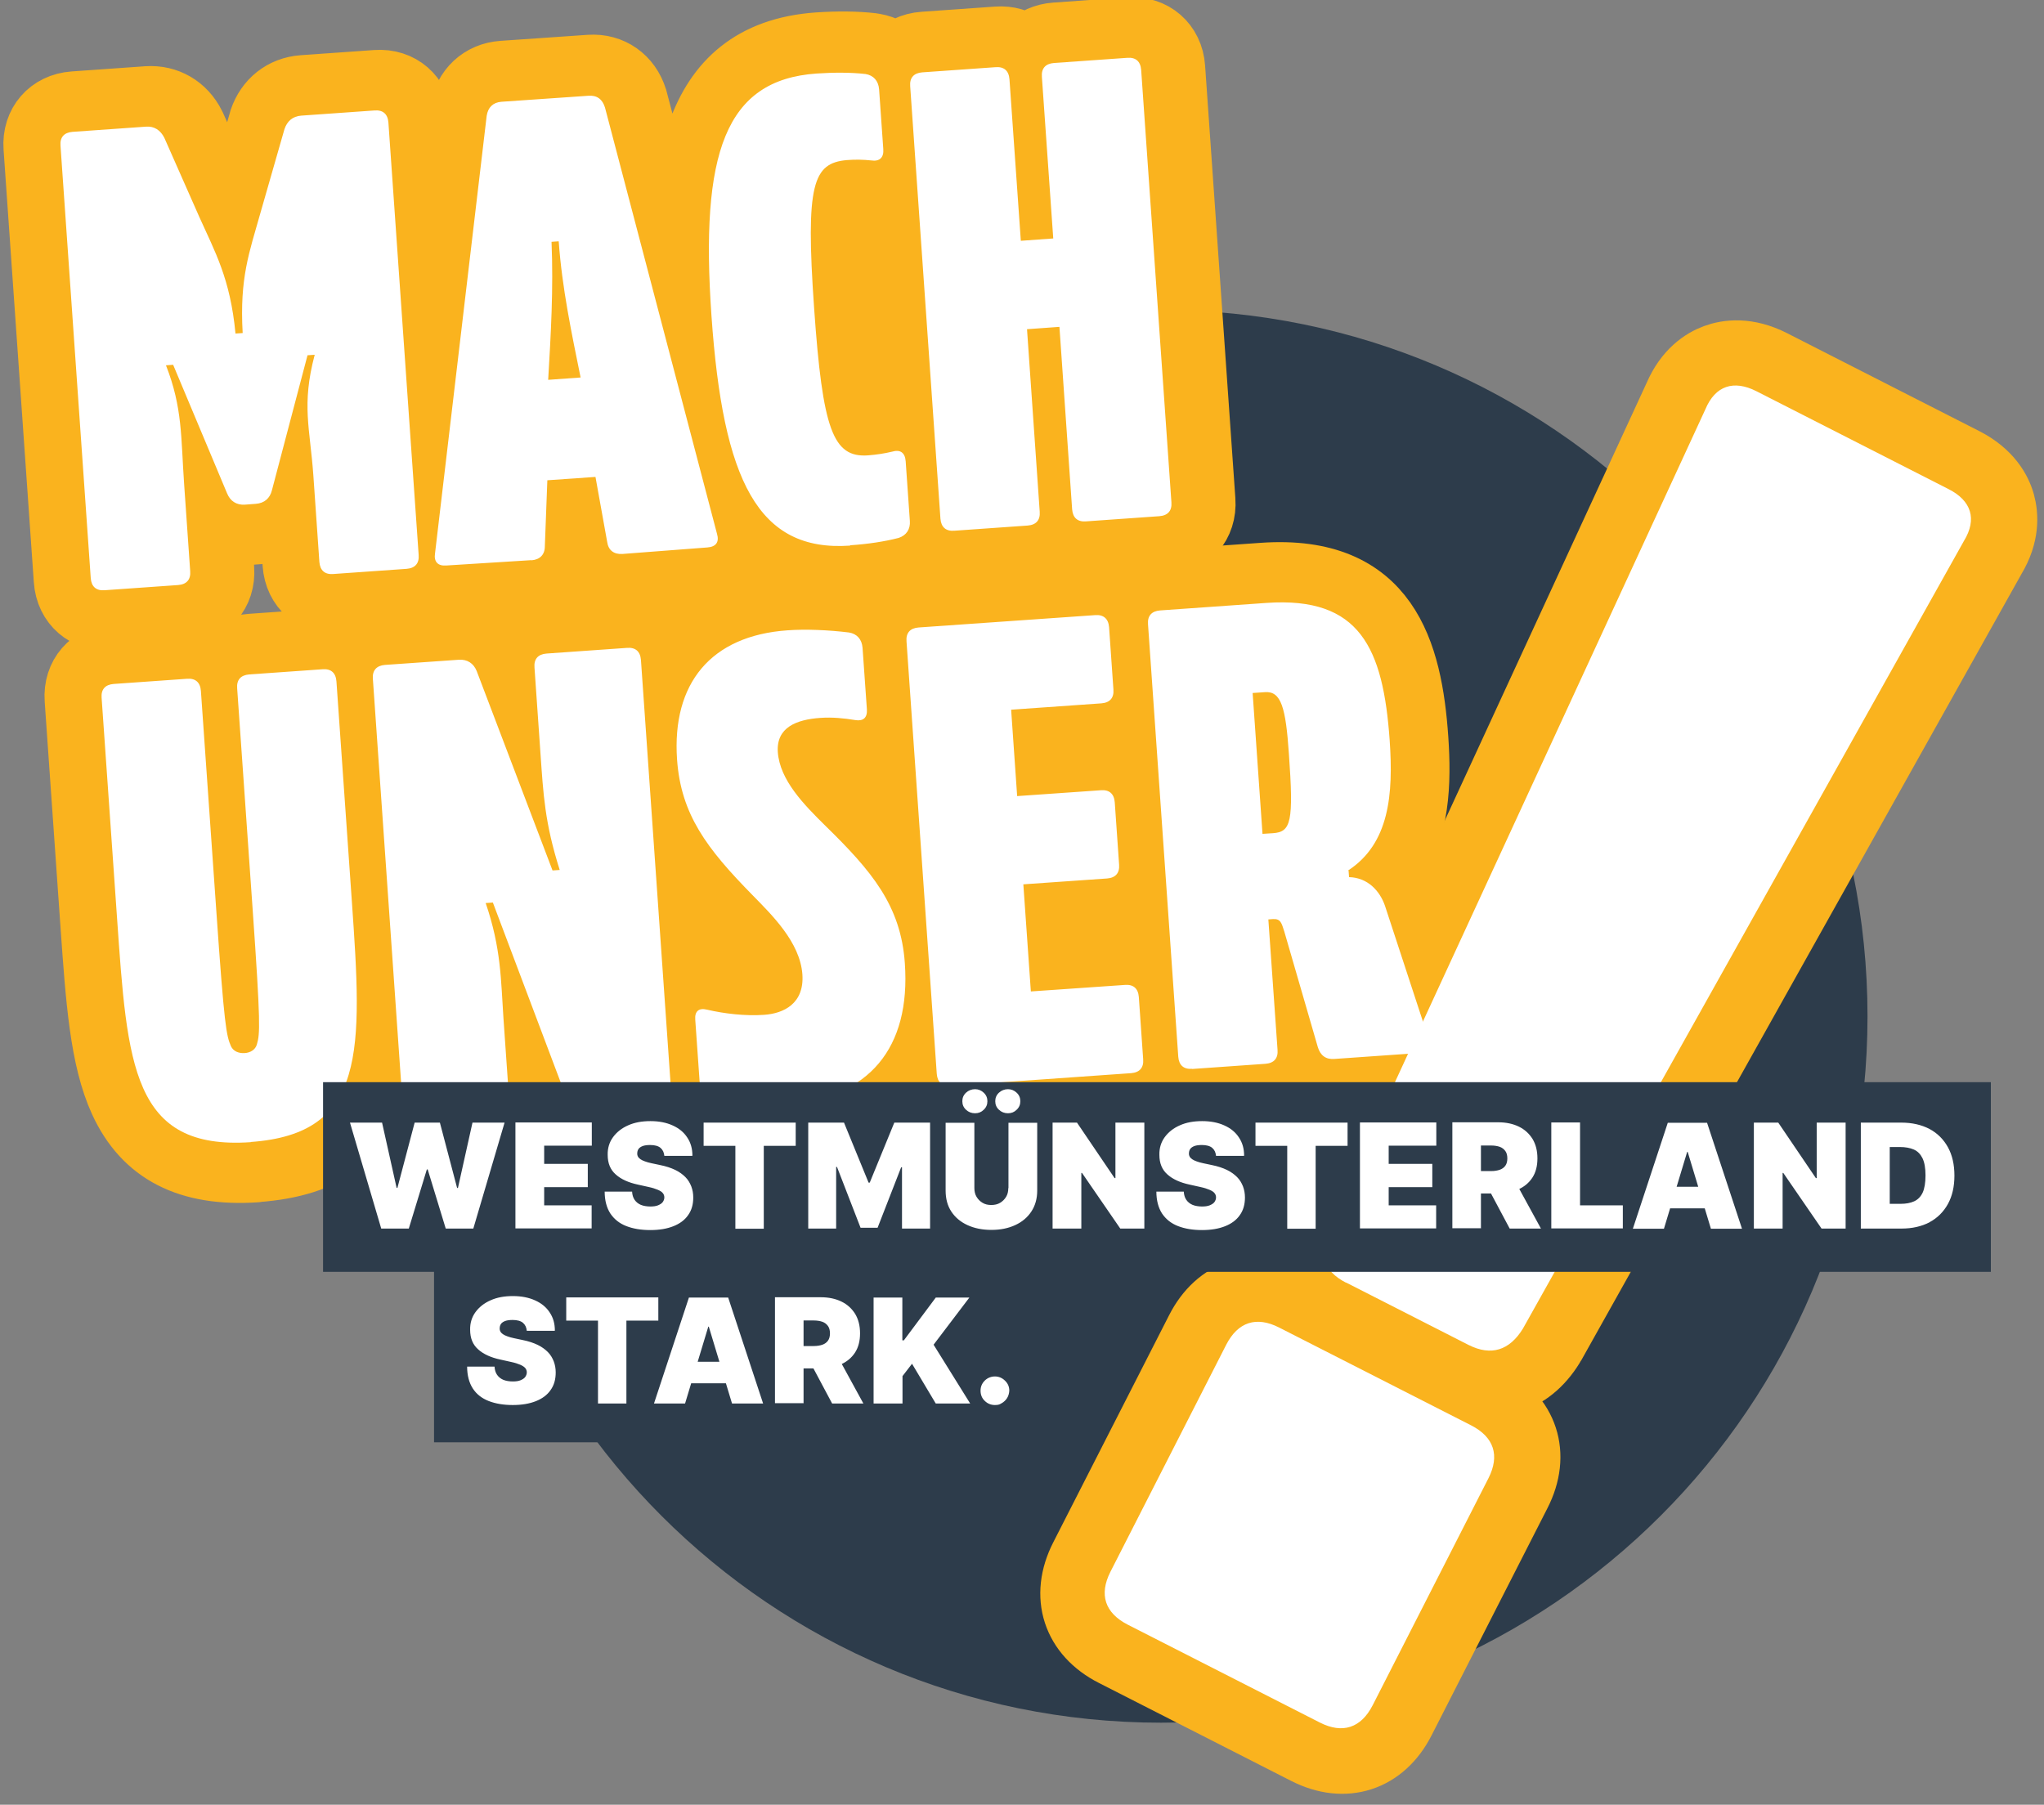
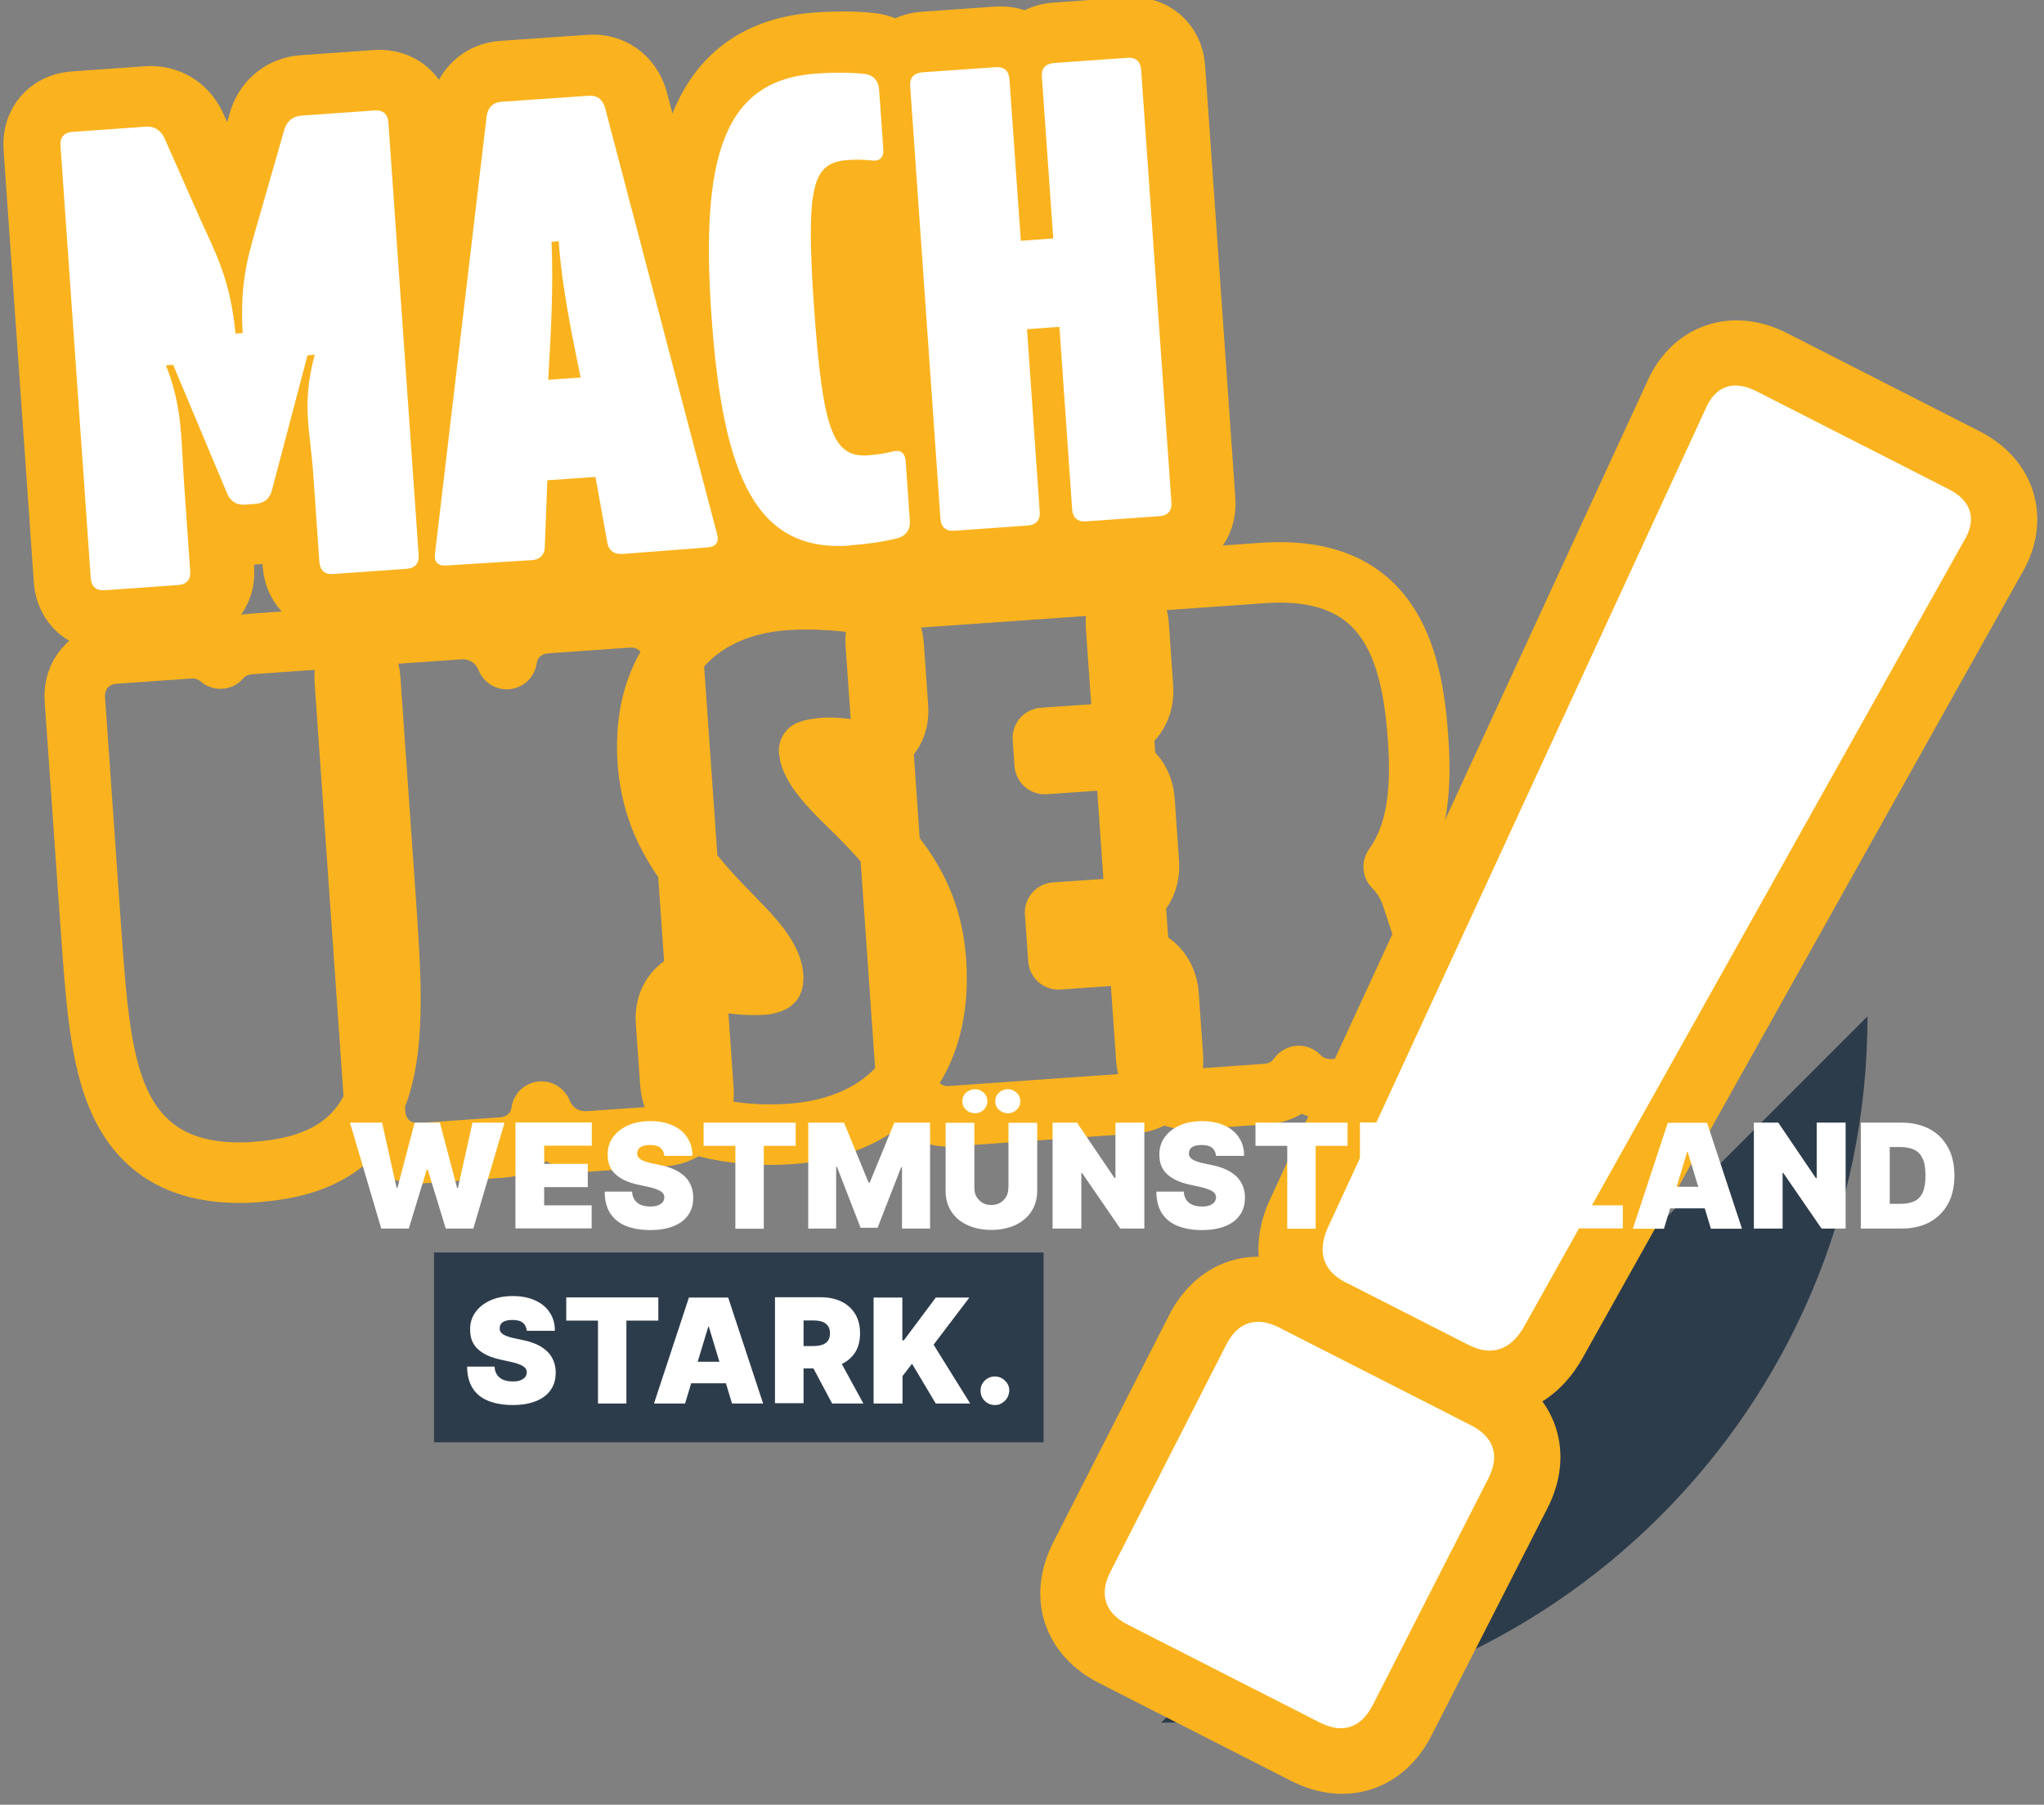
<svg xmlns="http://www.w3.org/2000/svg" id="Ebene_1" version="1.1" viewBox="0 0 1223 1080">
  <rect x="0" y="0" width="1223" height="1080" fill="#808080" stroke="none" />
  <defs>
    <style>
      .st0 {
        fill: #2d3c4b;
      }

      .st1 {
        stroke-width: 39.1px;
      }

      .st1, .st2 {
        fill: none;
        stroke: #fab31e;
        stroke-linejoin: round;
      }

      .st2 {
        stroke-width: 36.2px;
      }

      .st3 {
        fill: #fff;
      }

      .st4 {
        fill: #fab31e;
      }
    </style>
  </defs>
-   <path class="st0" d="M694.7,1030.9c233.4,0,422.7-189.2,422.7-422.7s-189.2-422.7-422.7-422.7-422.7,189.2-422.7,422.7,189.2,422.7,422.7,422.7h0Z" />
-   <path class="st4" d="M153.3,701.3c88.4-6.2,83.5-75.7,77.4-163.7l-9.2-131.3c-1-15-12.7-25.1-27.6-24l-43.9,3.1c-7.6.5-13.9,3.7-18.1,8.7-4.9-4.3-11.6-6.7-19.2-6.1l-43.9,3.1c-15,1-25.1,12.7-24,27.6l9.2,131.3.2,2.8c3.2,45.2,5.6,80.9,17.4,106.6,14.3,31.1,41,44.8,81.8,42h0ZM252,690.1l48.2-3.4c12.9-.9,22.1-9.6,23.8-21.5,0,0,0,0,0,0,4.9,11.9,15.9,18.7,28.6,17.8l44.3-3.1c15-1,25.1-12.7,24-27.6l-18.1-258.8c-1-15-12.7-25.1-27.6-24l-48.2,3.4c-12.9.9-22.1,9.6-23.8,21.5h0c-4.9-11.9-15.9-18.8-28.6-17.9l-44.3,3.1c-15,1-25.1,12.7-24,27.6l18.1,258.8c1,15,12.7,25.1,27.6,24h0ZM472.6,678.6c59-4.1,91.7-42.8,87.4-103.5-2.9-42-24.7-66.4-52.9-93.9-8.7-8.6-22-21.6-23-32,1.3-.5,3.9-1.2,8.7-1.6,4.7-.3,10.1,0,16.6,1.1,10.5,1.9,17.3-2.6,20.4-5.4,3.1-2.8,8.3-9.2,7.5-20.1l-2.6-36.9c-.9-13.3-9.9-23.5-23-25.8-.3,0-.6-.1-1-.1-14-1.7-28.7-2.2-40.3-1.4-55,3.8-86.7,40.8-82.8,96.6,2.9,41.3,24.5,66.4,50.3,92.6l2.1,2.2c9.2,9.4,21.8,22.3,22.6,33.9.1,2.1-.2,3.1-.3,3.3-.2.2-2,1.3-5.8,1.6-8.5.6-19-.4-28.8-2.6-10.5-2.7-17.7,1.5-21.1,4.3-3.4,2.8-8.9,9.2-8.1,20.5l2.6,36.9c.9,12.8,9.4,23.1,21.7,26.2,14.9,3.8,32.6,5.3,49.8,4.1h0ZM569.8,667.9l108-7.6c15-1,25.1-12.7,24-27.6l-2.6-37.3c-1-15-12.7-25.1-27.6-24-12.8.9-25.5,1.8-38.3,2.7-.7-9.3-1.3-18.7-2-28,10.7-.7,21.4-1.5,32.1-2.2,15-1,25.1-12.7,24-27.6l-2.6-37.3c-1-15-12.7-25.1-27.6-24-10.7.7-21.4,1.5-32.1,2.2-.4-5.2-.7-10.4-1.1-15.6l35.9-2.5c15-1,25.1-12.7,24-27.6l-2.6-37.3c-1-15-12.7-25.1-27.6-24l-105.7,7.4c-15,1-25.1,12.7-24,27.6l18.1,258.8c1,15,12.7,25.1,27.6,24h0ZM713.5,657.8l43.9-3.1c8.6-.6,15.5-4.7,19.7-10.8,5.4,5.6,13,8.5,21.5,7.9l51.3-3.6c10.9-.8,16.5-6.7,18.8-10.2,2.4-3.5,5.8-10.9,2.4-21.2l-26.3-80.2c-2.4-7.1-6.1-13.1-10.9-17.9,15.6-21.7,16.4-50.3,14.6-76.7-3.6-52-17.5-104.4-93-99.1l-63.7,4.5c-15,1-25.1,12.7-24,27.6l18.1,258.8c1,15,12.7,25.1,27.6,24h0Z" />
+   <path class="st0" d="M694.7,1030.9c233.4,0,422.7-189.2,422.7-422.7h0Z" />
  <path class="st2" d="M153.3,701.3c88.4-6.2,83.5-75.7,77.4-163.7l-9.2-131.3c-1-15-12.7-25.1-27.6-24l-43.9,3.1c-7.6.5-13.9,3.7-18.1,8.7-4.9-4.3-11.6-6.7-19.2-6.1l-43.9,3.1c-15,1-25.1,12.7-24,27.6l9.2,131.3.2,2.8c3.2,45.2,5.6,80.9,17.4,106.6,14.3,31.1,41,44.8,81.8,42h0ZM252,690.1l48.2-3.4c12.9-.9,22.1-9.6,23.8-21.5,0,0,0,0,0,0,4.9,11.9,15.9,18.7,28.6,17.8l44.3-3.1c15-1,25.1-12.7,24-27.6l-18.1-258.8c-1-15-12.7-25.1-27.6-24l-48.2,3.4c-12.9.9-22.1,9.6-23.8,21.5h0c-4.9-11.9-15.9-18.8-28.6-17.9l-44.3,3.1c-15,1-25.1,12.7-24,27.6l18.1,258.8c1,15,12.7,25.1,27.6,24h0ZM472.6,678.6c59-4.1,91.7-42.8,87.4-103.5-2.9-42-24.7-66.4-52.9-93.9-8.7-8.6-22-21.6-23-32,1.3-.5,3.9-1.2,8.7-1.6,4.7-.3,10.1,0,16.6,1.1,10.5,1.9,17.3-2.6,20.4-5.4,3.1-2.8,8.3-9.2,7.5-20.1l-2.6-36.9c-.9-13.3-9.9-23.5-23-25.8-.3,0-.6-.1-1-.1-14-1.7-28.7-2.2-40.3-1.4-55,3.8-86.7,40.8-82.8,96.6,2.9,41.3,24.5,66.4,50.3,92.6l2.1,2.2c9.2,9.4,21.8,22.3,22.6,33.9.1,2.1-.2,3.1-.3,3.3-.2.2-2,1.3-5.8,1.6-8.5.6-19-.4-28.8-2.6-10.5-2.7-17.7,1.5-21.1,4.3-3.4,2.8-8.9,9.2-8.1,20.5l2.6,36.9c.9,12.8,9.4,23.1,21.7,26.2,14.9,3.8,32.6,5.3,49.8,4.1h0ZM569.8,667.9l108-7.6c15-1,25.1-12.7,24-27.6l-2.6-37.3c-1-15-12.7-25.1-27.6-24-12.8.9-25.5,1.8-38.3,2.7-.7-9.3-1.3-18.7-2-28,10.7-.7,21.4-1.5,32.1-2.2,15-1,25.1-12.7,24-27.6l-2.6-37.3c-1-15-12.7-25.1-27.6-24-10.7.7-21.4,1.5-32.1,2.2-.4-5.2-.7-10.4-1.1-15.6l35.9-2.5c15-1,25.1-12.7,24-27.6l-2.6-37.3c-1-15-12.7-25.1-27.6-24l-105.7,7.4c-15,1-25.1,12.7-24,27.6l18.1,258.8c1,15,12.7,25.1,27.6,24h0ZM713.5,657.8l43.9-3.1c8.6-.6,15.5-4.7,19.7-10.8,5.4,5.6,13,8.5,21.5,7.9l51.3-3.6c10.9-.8,16.5-6.7,18.8-10.2,2.4-3.5,5.8-10.9,2.4-21.2l-26.3-80.2c-2.4-7.1-6.1-13.1-10.9-17.9,15.6-21.7,16.4-50.3,14.6-76.7-3.6-52-17.5-104.4-93-99.1l-63.7,4.5c-15,1-25.1,12.7-24,27.6l18.1,258.8c1,15,12.7,25.1,27.6,24h0Z" />
  <path class="st4" d="M66.1,371l43.9-3.1c15-1,25.1-12.7,24-27.6-.6-8.3-1.2-16.6-1.7-24.8,5,3.3,11.1,4.9,17.7,4.4l6.6-.5c6.6-.5,12.4-2.9,16.9-6.8.6,8.3,1.2,16.6,1.7,24.9,1,15,12.7,25.1,27.6,24l43.9-3.1c15-1,25.1-12.7,24-27.6l-18.1-258.8c-1-15-12.7-25.1-27.6-24l-43.9,3.1c-12.2.9-21.9,8.5-25.9,20.4,0,.3-.2.5-.2.8l-14.5,50.2c-.3,1.2-.7,2.3-1,3.5-.5-1.2-1.1-2.4-1.6-3.6l-20.9-47.3c-.1-.3-.2-.5-.4-.8-5.6-11.2-16.3-17.4-28.5-16.6l-43.9,3.1c-15,1-25.1,12.7-24,27.6l18.1,258.8c1,15,12.7,25.1,27.6,24h0ZM321.4,353.2c14.4-1,24.6-11.7,24.8-26l.2-6.2c.4,2,.7,4.1,1.1,6.1,2.2,14.1,13.8,23.2,28.2,22.2l51-4c8-.6,14.7-4.2,18.8-10.2,2.4-3.4,5.8-10.7,2.9-20.9-22.3-84.9-44.6-169.8-67-254.7,0-.2-.1-.5-.2-.7-4-13-15.1-20.8-28.4-19.9l-52.1,3.6c-13.3.9-23.3,10.2-25.4,23.7,0,.2,0,.5,0,.7-10.3,87.2-20.6,174.4-30.9,261.5-1.5,10.5,2.9,17.2,5.7,20.3,4.9,5.4,12.1,8,20.2,7.5l50.8-3.2h.1ZM512.1,344.1c11.7-.8,22.9-2.5,32.2-4.9.4,0,.8-.2,1.1-.3,12.6-4.1,20.1-15.4,19.2-28.7l-2.5-35.7c-.6-8.1-4.2-14.8-10.2-19-3.4-2.3-10.6-5.8-20.7-2.9-3.6.8-7.1,1.4-10.9,1.6-.9,0-1.4,0-1.8,0-4.5-5.4-8.3-29.5-11.2-71.5-2.8-39.5-2.5-62.6.7-68.8.5-.1,1.2-.2,2.4-.4,3.5-.2,7.1-.2,10.7.1,10.4,1.4,17-3,20.1-5.8,5.4-4.9,8-12.1,7.5-20.2l-2.5-35.7c-.9-13.3-9.9-23.5-23-25.8-.4,0-.8-.1-1.2-.2-9.6-1.1-20.8-1.2-32.6-.4-79.7,5.6-85.4,82.3-79.7,164.3,5.8,83.4,22.3,159.9,102.3,154.3h0ZM574.4,335.5l43.9-3.1c6.9-.5,12.8-3.2,17-7.5,4.8,3.7,11,5.6,17.9,5.1l43.9-3.1c15-1,25.1-12.7,24-27.6l-18.1-258.8c-1-15-12.7-25.1-27.6-24l-43.9,3.1c-6.9.5-12.8,3.2-17,7.5-4.8-3.7-11-5.6-17.9-5.1l-43.9,3.1c-15,1-25.1,12.7-24,27.6l18.1,258.8c1,15,12.7,25.1,27.6,24h0Z" />
  <path class="st2" d="M66.1,371l43.9-3.1c15-1,25.1-12.7,24-27.6-.6-8.3-1.2-16.6-1.7-24.8,5,3.3,11.1,4.9,17.7,4.4l6.6-.5c6.6-.5,12.4-2.9,16.9-6.8.6,8.3,1.2,16.6,1.7,24.9,1,15,12.7,25.1,27.6,24l43.9-3.1c15-1,25.1-12.7,24-27.6l-18.1-258.8c-1-15-12.7-25.1-27.6-24l-43.9,3.1c-12.2.9-21.9,8.5-25.9,20.4,0,.3-.2.5-.2.8l-14.5,50.2c-.3,1.2-.7,2.3-1,3.5-.5-1.2-1.1-2.4-1.6-3.6l-20.9-47.3c-.1-.3-.2-.5-.4-.8-5.6-11.2-16.3-17.4-28.5-16.6l-43.9,3.1c-15,1-25.1,12.7-24,27.6l18.1,258.8c1,15,12.7,25.1,27.6,24h0ZM321.4,353.2c14.4-1,24.6-11.7,24.8-26l.2-6.2c.4,2,.7,4.1,1.1,6.1,2.2,14.1,13.8,23.2,28.2,22.2l51-4c8-.6,14.7-4.2,18.8-10.2,2.4-3.4,5.8-10.7,2.9-20.9-22.3-84.9-44.6-169.8-67-254.7,0-.2-.1-.5-.2-.7-4-13-15.1-20.8-28.4-19.9l-52.1,3.6c-13.3.9-23.3,10.2-25.4,23.7,0,.2,0,.5,0,.7-10.3,87.2-20.6,174.4-30.9,261.5-1.5,10.5,2.9,17.2,5.7,20.3,4.9,5.4,12.1,8,20.2,7.5l50.8-3.2h.1ZM512.1,344.1c11.7-.8,22.9-2.5,32.2-4.9.4,0,.8-.2,1.1-.3,12.6-4.1,20.1-15.4,19.2-28.7l-2.5-35.7c-.6-8.1-4.2-14.8-10.2-19-3.4-2.3-10.6-5.8-20.7-2.9-3.6.8-7.1,1.4-10.9,1.6-.9,0-1.4,0-1.8,0-4.5-5.4-8.3-29.5-11.2-71.5-2.8-39.5-2.5-62.6.7-68.8.5-.1,1.2-.2,2.4-.4,3.5-.2,7.1-.2,10.7.1,10.4,1.4,17-3,20.1-5.8,5.4-4.9,8-12.1,7.5-20.2l-2.5-35.7c-.9-13.3-9.9-23.5-23-25.8-.4,0-.8-.1-1.2-.2-9.6-1.1-20.8-1.2-32.6-.4-79.7,5.6-85.4,82.3-79.7,164.3,5.8,83.4,22.3,159.9,102.3,154.3h0ZM574.4,335.5l43.9-3.1c6.9-.5,12.8-3.2,17-7.5,4.8,3.7,11,5.6,17.9,5.1l43.9-3.1c15-1,25.1-12.7,24-27.6l-18.1-258.8c-1-15-12.7-25.1-27.6-24l-43.9,3.1c-6.9.5-12.8,3.2-17,7.5-4.8-3.7-11-5.6-17.9-5.1l-43.9,3.1c-15,1-25.1,12.7-24,27.6l18.1,258.8c1,15,12.7,25.1,27.6,24h0Z" />
  <path class="st4" d="M797.1,785l73.2,37.3c22.5,11.5,44.8,5,58.2-16.9.1-.2.3-.4.4-.6,87.9-157,175.8-314.1,263.7-471.1,8.3-13.8,7.5-25.3,5.5-32.7-2.1-7.5-7.8-18-22.7-25.6l-115-58.6c-14.9-7.6-26.8-6-34.1-3.3-7.1,2.6-16.9,8.9-23.2,23.6-75.4,163.4-150.7,326.9-226.1,490.3-.1.2-.2.4-.3.7-9.9,23.7-2,45.5,20.5,57h0ZM666.4,989.7l115,58.6c23.3,11.9,46,4.5,57.8-18.8l69.3-135.9c11.9-23.3,4.5-46-18.8-57.8l-115-58.6c-23.3-11.9-46-4.5-57.8,18.8l-69.3,135.9c-11.9,23.3-4.5,46,18.8,57.8h0Z" />
  <path class="st1" d="M797.1,785l73.2,37.3c22.5,11.5,44.8,5,58.2-16.9.1-.2.3-.4.4-.6,87.9-157,175.8-314.1,263.7-471.1,8.3-13.8,7.5-25.3,5.5-32.7-2.1-7.5-7.8-18-22.7-25.6l-115-58.6c-14.9-7.6-26.8-6-34.1-3.3-7.1,2.6-16.9,8.9-23.2,23.6-75.4,163.4-150.7,326.9-226.1,490.3-.1.2-.2.4-.3.7-9.9,23.7-2,45.5,20.5,57h0ZM666.4,989.7l115,58.6c23.3,11.9,46,4.5,57.8-18.8l69.3-135.9c11.9-23.3,4.5-46-18.8-57.8l-115-58.6c-23.3-11.9-46-4.5-57.8,18.8l-69.3,135.9c-11.9,23.3-4.5,46,18.8,57.8h0Z" />
  <path class="st3" d="M805.4,767.5l73.2,37.3c13.6,6.9,24.6,3.3,32.6-9.7l263.9-471.4c8-13.1,4.4-24.1-9.2-31l-115-58.6c-13.6-6.9-24.6-3.3-30.5,10.8l-226.3,490.6c-5.9,14.1-2.3,25.2,11.3,32.1h0ZM674.7,972.2l115,58.6c13.6,6.9,24.6,3.3,31.6-10.3l69.3-135.9c6.9-13.6,3.3-24.6-10.3-31.6l-115-58.6c-13.6-6.9-24.6-3.3-31.6,10.3l-69.3,135.9c-6.9,13.6-3.3,24.6,10.3,31.6h0Z" />
-   <path class="st3" d="M149.9,683.4c69.6-4.9,66.9-54.7,60.6-144.4l-9.2-131.3c-.4-5.1-3.3-7.6-8.3-7.2l-43.9,3.1c-5.1.4-7.6,3.3-7.2,8.3l9.2,131.3c4.9,69.6,4.5,75.4,2.6,81.8-.9,3.2-3.9,5-7.4,5.2-3.5.2-6.7-1.1-8.1-4.1-2.8-6.4-4-12.2-8.8-81.4l-9.2-131.3c-.4-5.1-3.3-7.6-8.3-7.2l-43.9,3.1c-5.1.4-7.6,3.3-7.2,8.3l9.2,131.3c6.2,88.6,9,139.5,80.1,134.6h0ZM249.4,672.2l48.2-3.4c5.1-.4,7.6-3.3,7.2-8.3l-3.6-51.7c-1.5-22.1-1.3-41.3-10.6-68.4l4.3-.3,44.6,118.3c1.9,4.6,5.6,7,10.6,6.7l44.3-3.1c5.1-.4,7.6-3.3,7.2-8.3l-18.1-258.8c-.4-5.1-3.3-7.6-8.3-7.2l-48.2,3.4c-5.1.4-7.6,3.3-7.2,8.3l3.6,51.7c1.7,24.1,2.5,41.2,11.5,69.5l-4.3.3-45.4-119.4c-1.9-4.6-5.6-7-10.6-6.7l-44.3,3.1c-5,.4-7.6,3.3-7.2,8.3l18.1,258.8c.4,5,3.3,7.6,8.3,7.2h0ZM470.8,660.6c49-3.4,74.2-33.3,70.6-84.2-2.4-34.6-19.9-55.2-47.5-82.2-13-12.8-27.3-27.4-28.5-44.1-1-14.8,11.1-19.5,25.5-20.5,7-.5,14.1.2,20.8,1.3,4.7.8,7.3-1.3,7-6.3l-2.6-36.9c-.4-5.1-3.3-8.4-8.1-9.2-12.2-1.5-25.9-2.1-36.8-1.3-45.9,3.2-69.2,31.8-66.1,77.2,2.3,33,17.8,53.4,45.1,81.2,11.4,11.7,28.5,28.1,29.9,47.5,1.2,17.5-11.2,23.4-22.9,24.2-11.3.8-23.9-.7-34.2-3.1-4.8-1.2-7.4.9-7,6l2.6,36.9c.4,5,3.3,8.7,8.1,10,13.1,3.4,28.8,4.6,44,3.6h0ZM568.8,649.8l108-7.6c5.1-.4,7.6-3.3,7.2-8.3l-2.6-37.3c-.4-5.1-3.3-7.6-8.3-7.2l-56.3,3.9-4.5-64.1,50.1-3.5c5.1-.4,7.6-3.3,7.2-8.3l-2.6-37.3c-.4-5.1-3.3-7.6-8.3-7.2l-50.1,3.5-3.6-51.7,54-3.8c5.1-.4,7.6-3.3,7.2-8.3l-2.6-37.3c-.4-5-3.3-7.6-8.3-7.2l-105.7,7.4c-5.1.4-7.6,3.3-7.2,8.3l18.1,258.8c.4,5.1,3.3,7.6,8.3,7.2h0ZM713.3,639.7l43.9-3.1c5.1-.4,7.6-3.3,7.2-8.3l-5.5-78.1,2.7-.2c4.7-.3,5.2,2.4,6.8,7.3l20.1,69.3c1.5,5,4.8,7.5,9.9,7.1l51.3-3.6c5.1-.4,6.8-3.2,5.3-7.8l-26.3-80.2c-3-8.8-10.2-16.9-21.5-17.2l-.3-3.9h-.4c25-16.2,27.2-46,25-77.9-3.9-55.2-17.7-86.2-73.7-82.3l-63.7,4.5c-5.1.4-7.6,3.3-7.2,8.3l18.1,258.8c.4,5.1,3.3,7.6,8.3,7.2h0ZM755.4,499l-5.9-84.3,7.4-.5c9.7-.7,12.4,9.3,14.3,36.9,2.9,40.8,1.3,46.8-9.6,47.5l-6.2.4h0Z" />
  <path class="st3" d="M62.7,353.2l43.9-3.1c5.1-.4,7.6-3.3,7.2-8.3l-3.6-51.7c-2-28.4-.9-46-10.9-71.5l4.3-.3,32.3,77c1.9,4.6,5.6,7,10.6,6.7l6.6-.5c5.1-.4,8.4-3.3,9.6-8.1l21.3-80.8,4.3-.3c-8,30.2-2.8,43.9-.8,72.3l3.6,51.7c.4,5.1,3.3,7.6,8.3,7.2l43.9-3.1c5.1-.4,7.6-3.3,7.2-8.3l-18.1-258.8c-.4-5.1-3.3-7.6-8.3-7.2l-43.9,3.1c-5.1.4-8.4,3.3-10,8.1l-14.4,50.2c-6.6,23.5-12.5,38.7-10.6,71.8l-4.3.3c-3.1-33-12.4-49.1-21.7-69.9l-20.9-47.3c-2.3-4.5-6-7-11-6.6l-43.9,3.1c-5.1.4-7.6,3.3-7.2,8.3l18.1,258.8c.4,5.1,3.3,7.6,8.3,7.2h0ZM318,335.3c5-.4,8-3.3,8-8.4l1.5-39.5,28.8-2,7,38.9c.7,5,4,7.5,9.1,7.2l50.9-3.9c5.1-.4,7.2-3.2,5.7-8.2l-67-255c-1.5-5-4.8-7.5-9.9-7.1l-52.1,3.6c-5,.4-8,3.3-8.8,8.4l-30.9,261.8c-.8,5.1,1.7,7.7,6.8,7.3l50.9-3.2h0ZM328,227.2c1.6-27.1,3.2-54.5,2-82.5l4.3-.3c2,28,7.7,54.9,13.1,81.5l-19.4,1.4h0ZM508.7,326.3c10.5-.7,20.5-2.2,29-4.4,4.6-1.5,7.1-5.2,6.7-10.2l-2.5-35.7c-.4-5.1-3.2-7.2-8.2-5.7-4.6,1.1-9.2,1.8-14.3,2.2-21,1.5-27.2-15.3-32.3-88.3-5.2-74.2-.6-86.6,19.6-88.4,5.1-.4,9.7-.3,14.5.2,5.1.8,7.7-1.7,7.3-6.8l-2.5-35.7c-.4-5.1-3.3-8.4-8.1-9.2-8.7-1-18.8-1-29.3-.3-54.8,3.8-69.7,47.8-62.9,145,6.9,98.7,27.8,141.4,83,137.5h0ZM571,317.6l43.9-3.1c5.1-.4,7.6-3.3,7.2-8.3l-7.6-109.2,19.4-1.4,7.6,109.2c.4,5.1,3.3,7.6,8.3,7.2l43.9-3.1c5.1-.4,7.6-3.3,7.2-8.3l-18.1-258.8c-.4-5.1-3.3-7.6-8.3-7.2l-43.9,3.1c-5.1.4-7.6,3.3-7.2,8.3l6.8,96.7-19.4,1.4-6.8-96.7c-.4-5.1-3.3-7.6-8.3-7.2l-43.9,3.1c-5.1.4-7.6,3.3-7.2,8.3l18.1,258.8c.4,5.1,3.3,7.6,8.3,7.2h0Z" />
-   <polygon class="st0" points="193.3 647.6 193.3 761.1 1191.2 761.1 1191.2 647.6 193.3 647.6 193.3 647.6" />
  <polygon class="st0" points="259.7 749.5 259.7 863.1 624.4 863.1 624.4 749.5 259.7 749.5 259.7 749.5" />
  <path class="st3" d="M332,796.3c0-4.2-1-7.8-3.1-10.9-2-3.1-4.9-5.5-8.7-7.2-3.7-1.7-8.2-2.6-13.3-2.6s-9.5.8-13.3,2.5c-3.9,1.7-6.9,4.1-9.1,7.1-2.2,3-3.3,6.6-3.2,10.6,0,5,1.6,8.9,4.8,11.7,3.2,2.9,7.7,4.9,13.3,6.1l6.3,1.4c2.4.5,4.2,1.1,5.6,1.7,1.4.6,2.4,1.3,3,2,.6.7.9,1.6.9,2.6,0,1-.4,2-1,2.8s-1.6,1.4-2.8,1.9c-1.2.5-2.8.7-4.6.7s-4.1-.3-5.7-1-2.8-1.7-3.7-3c-.9-1.3-1.4-3-1.5-4.9h-16.4c0,5.3,1.2,9.7,3.4,13.1s5.4,5.9,9.5,7.5c4.1,1.6,8.9,2.4,14.4,2.4s10-.8,13.8-2.3c3.8-1.5,6.8-3.7,8.8-6.6,2.1-2.9,3.1-6.4,3.1-10.6,0-2.4-.4-4.6-1.2-6.7-.8-2-1.9-3.9-3.5-5.5-1.6-1.6-3.6-3.1-6.1-4.3-2.5-1.2-5.5-2.2-9-2.9l-5.2-1.1c-1.5-.3-2.8-.7-3.9-1.1-1.1-.4-2-.8-2.7-1.3-.7-.5-1.2-1-1.5-1.6-.3-.6-.5-1.3-.4-2.1,0-.9.3-1.8.8-2.5.5-.7,1.4-1.3,2.5-1.7,1.1-.4,2.6-.6,4.4-.6,2.8,0,4.9.6,6.2,1.7,1.4,1.2,2.1,2.8,2.3,4.8h16.5ZM357.8,790.3v49.6h17v-49.6h19.1v-13.9h-55.1v13.9h19.1ZM423.6,793.9h.5l13.9,46h18.6l-20.9-63.4h-23.5l-20.9,63.4h18.6l13.9-46h0ZM406.2,827.8h34.9v-12.9h-34.9v12.9h0ZM480.8,839.9v-49.7h6.1c2,0,3.8.3,5.2.8,1.4.5,2.5,1.4,3.3,2.5.8,1.1,1.2,2.6,1.2,4.4s-.4,3.3-1.2,4.4c-.8,1.1-1.9,1.9-3.3,2.4-1.4.5-3.2.8-5.2.8h-12.9v13.4h16.4c4.8,0,9.1-.8,12.7-2.4,3.6-1.6,6.4-3.9,8.5-7.1,2-3.1,3-6.9,3-11.5s-1-8.4-2.9-11.6c-2-3.2-4.7-5.7-8.2-7.4-3.5-1.7-7.6-2.6-12.4-2.6h-27.4v63.4h17.2ZM482.4,810.8l15.5,29.1h18.7l-15.9-29.1h-18.3ZM540,839.9v-16.4l5.7-7.4,14.2,23.8h20.6l-21.9-35.2,21.4-28.2h-20.1l-19.1,25.6h-.9v-25.6h-17.2v63.4h17.2ZM599.4,839.7c1.3-.8,2.4-1.8,3.2-3.1.8-1.3,1.2-2.8,1.3-4.4,0-2.4-.9-4.4-2.6-6-1.7-1.7-3.8-2.5-6-2.5s-4.4.8-6.1,2.5c-1.7,1.7-2.5,3.7-2.5,6,0,2.4.8,4.5,2.5,6.1,1.7,1.7,3.8,2.5,6.1,2.5s2.9-.4,4.2-1.2h0Z" />
  <path class="st3" d="M244.6,735.2l10.8-35.4h.5l10.8,35.4h16.5l18.7-63.4h-19.2l-8.7,39.1h-.5l-10.3-39.1h-15.1l-10.3,39h-.5l-8.7-39h-19.2l18.7,63.4h16.5ZM354,735.2v-13.9h-28.4v-10.9h26.1v-13.9h-26.1v-10.9h28.5v-13.9h-45.7v63.4h45.6ZM414.3,691.6c0-4.2-1-7.8-3.1-10.9-2-3.1-4.9-5.5-8.7-7.2-3.7-1.7-8.2-2.6-13.3-2.6s-9.5.8-13.3,2.5c-3.9,1.7-6.9,4.1-9.1,7.1-2.2,3-3.3,6.6-3.2,10.6,0,5,1.6,8.9,4.8,11.7,3.2,2.9,7.7,4.9,13.3,6.1l6.3,1.4c2.4.5,4.2,1.1,5.6,1.7,1.4.6,2.4,1.2,3,2,.6.7.9,1.6.9,2.6,0,1-.4,2-1,2.8-.6.8-1.6,1.4-2.8,1.9-1.2.5-2.8.7-4.6.7s-4.1-.3-5.7-1c-1.6-.7-2.8-1.7-3.7-3-.9-1.3-1.4-3-1.5-4.9h-16.4c0,5.3,1.2,9.7,3.4,13.1,2.3,3.4,5.4,5.9,9.5,7.5,4.1,1.6,8.9,2.4,14.4,2.4s10-.8,13.8-2.3c3.8-1.5,6.8-3.7,8.8-6.6,2.1-2.9,3.1-6.4,3.1-10.6,0-2.4-.4-4.6-1.2-6.7-.8-2-1.9-3.9-3.5-5.5-1.6-1.6-3.6-3.1-6.1-4.3-2.5-1.2-5.5-2.2-9-2.9l-5.2-1.1c-1.5-.3-2.8-.7-3.9-1.1-1.1-.4-2-.8-2.7-1.3-.7-.5-1.2-1-1.5-1.6-.3-.6-.5-1.3-.4-2.1,0-.9.3-1.8.8-2.5.5-.7,1.4-1.3,2.5-1.7,1.1-.4,2.6-.6,4.4-.6,2.8,0,4.9.6,6.2,1.7,1.4,1.2,2.1,2.8,2.3,4.8h16.5ZM440,685.7v49.6h17v-49.6h19.1v-13.9h-55.1v13.9h19.1ZM483.5,735.2h16.8v-36.9h.5l14.1,36.4h10.2l14.1-36.2h.5v36.7h16.8v-63.4h-21.4l-14.7,35.9h-.7l-14.7-35.9h-21.4v63.4h0ZM603.3,711c0,2-.4,3.7-1.3,5.2-.9,1.5-2.1,2.7-3.6,3.6-1.5.9-3.3,1.3-5.3,1.3s-3.7-.4-5.2-1.3c-1.5-.9-2.7-2.1-3.6-3.6-.9-1.5-1.3-3.3-1.3-5.2v-39.1h-17.2v40.6c0,4.8,1.1,9,3.4,12.5,2.3,3.5,5.5,6.2,9.6,8.1,4.1,1.9,8.9,2.9,14.4,2.9s10.2-1,14.3-2.9c4.1-1.9,7.3-4.6,9.6-8.1,2.3-3.5,3.5-7.7,3.5-12.5v-40.6h-17.2v39.1h0ZM588.6,664.1c1.5-1.4,2.2-3.1,2.2-5.1s-.7-3.7-2.2-5.1c-1.5-1.4-3.2-2.1-5.2-2.1s-3.9.7-5.4,2.1c-1.5,1.4-2.2,3.1-2.2,5.1s.7,3.7,2.2,5.1c1.5,1.4,3.3,2.1,5.4,2.1s3.8-.7,5.2-2.1h0ZM608.3,664.1c1.5-1.4,2.2-3.1,2.2-5.1s-.7-3.7-2.2-5.1c-1.5-1.4-3.2-2.1-5.2-2.1s-3.9.7-5.4,2.1c-1.5,1.4-2.2,3.1-2.2,5.1s.7,3.7,2.2,5.1c1.5,1.4,3.3,2.1,5.4,2.1s3.8-.7,5.2-2.1h0ZM667.4,671.8v33.2h-.5l-22.5-33.2h-14.6v63.4h17.2v-33.3h.4l22.9,33.3h14.4v-63.4h-17.2ZM744.4,691.6c0-4.2-1-7.8-3.1-10.9-2-3.1-4.9-5.5-8.7-7.2-3.7-1.7-8.2-2.6-13.3-2.6s-9.5.8-13.3,2.5c-3.9,1.7-6.9,4.1-9.1,7.1-2.2,3-3.3,6.6-3.2,10.6,0,5,1.6,8.9,4.8,11.7,3.2,2.9,7.7,4.9,13.3,6.1l6.3,1.4c2.4.5,4.2,1.1,5.6,1.7,1.4.6,2.4,1.2,3,2,.6.7.9,1.6.9,2.6,0,1-.4,2-1,2.8-.6.8-1.6,1.4-2.8,1.9-1.2.5-2.8.7-4.6.7s-4.1-.3-5.7-1c-1.6-.7-2.8-1.7-3.7-3-.9-1.3-1.4-3-1.5-4.9h-16.4c0,5.3,1.2,9.7,3.4,13.1,2.3,3.4,5.4,5.9,9.5,7.5,4.1,1.6,8.9,2.4,14.4,2.4s10-.8,13.8-2.3c3.8-1.5,6.8-3.7,8.8-6.6,2.1-2.9,3.1-6.4,3.1-10.6,0-2.4-.4-4.6-1.2-6.7-.8-2-1.9-3.9-3.5-5.5-1.6-1.6-3.6-3.1-6.1-4.3-2.5-1.2-5.5-2.2-9-2.9l-5.2-1.1c-1.5-.3-2.8-.7-3.9-1.1-1.1-.4-2-.8-2.7-1.3-.7-.5-1.2-1-1.5-1.6-.3-.6-.5-1.3-.4-2.1,0-.9.3-1.8.8-2.5.5-.7,1.4-1.3,2.5-1.7,1.1-.4,2.6-.6,4.4-.6,2.8,0,4.9.6,6.2,1.7,1.4,1.2,2.1,2.8,2.3,4.8h16.5ZM770.2,685.7v49.6h17v-49.6h19.1v-13.9h-55.1v13.9h19.1ZM859.3,735.2v-13.9h-28.4v-10.9h26.1v-13.9h-26.1v-10.9h28.5v-13.9h-45.7v63.4h45.6ZM886.1,735.2v-49.7h6.1c2,0,3.8.3,5.2.8,1.4.5,2.5,1.4,3.3,2.5.8,1.1,1.2,2.6,1.2,4.4s-.4,3.3-1.2,4.4c-.8,1.1-1.9,1.9-3.3,2.4-1.4.5-3.2.8-5.2.8h-12.9v13.4h16.4c4.8,0,9.1-.8,12.7-2.4,3.6-1.6,6.4-3.9,8.5-7.1,2-3.1,3-6.9,3-11.5s-1-8.4-2.9-11.6c-2-3.2-4.7-5.7-8.2-7.4-3.5-1.7-7.6-2.6-12.4-2.6h-27.4v63.4h17.2ZM887.8,706.1l15.5,29.1h18.7l-15.9-29.1h-18.3ZM971,735.2v-13.9h-25.6v-49.6h-17.2v63.4h42.9ZM1009.3,689.3h.5l13.9,46h18.6l-20.9-63.4h-23.5l-20.9,63.4h18.6l13.9-46h0ZM991.9,723.1h34.9v-12.9h-34.9v12.9h0ZM1087,671.8v33.2h-.5l-22.5-33.2h-14.6v63.4h17.2v-33.3h.4l22.9,33.3h14.4v-63.4h-17.2ZM1154.5,731.4c4.7-2.5,8.4-6.2,11-10.9,2.6-4.7,3.9-10.4,3.9-17s-1.3-12.3-3.9-17c-2.6-4.7-6.3-8.4-11-10.9-4.8-2.5-10.4-3.8-16.9-3.8h-24.2v63.4h24.4c6.4,0,12-1.3,16.8-3.8h0ZM1130.6,686.4h6.1c3.3,0,6.1.5,8.4,1.5,2.3,1,4,2.8,5.2,5.2,1.2,2.5,1.8,5.9,1.8,10.3s-.6,7.9-1.7,10.3c-1.2,2.5-2.9,4.2-5.1,5.2-2.2,1-4.9,1.5-8,1.5h-6.6v-34.2h0Z" />
</svg>